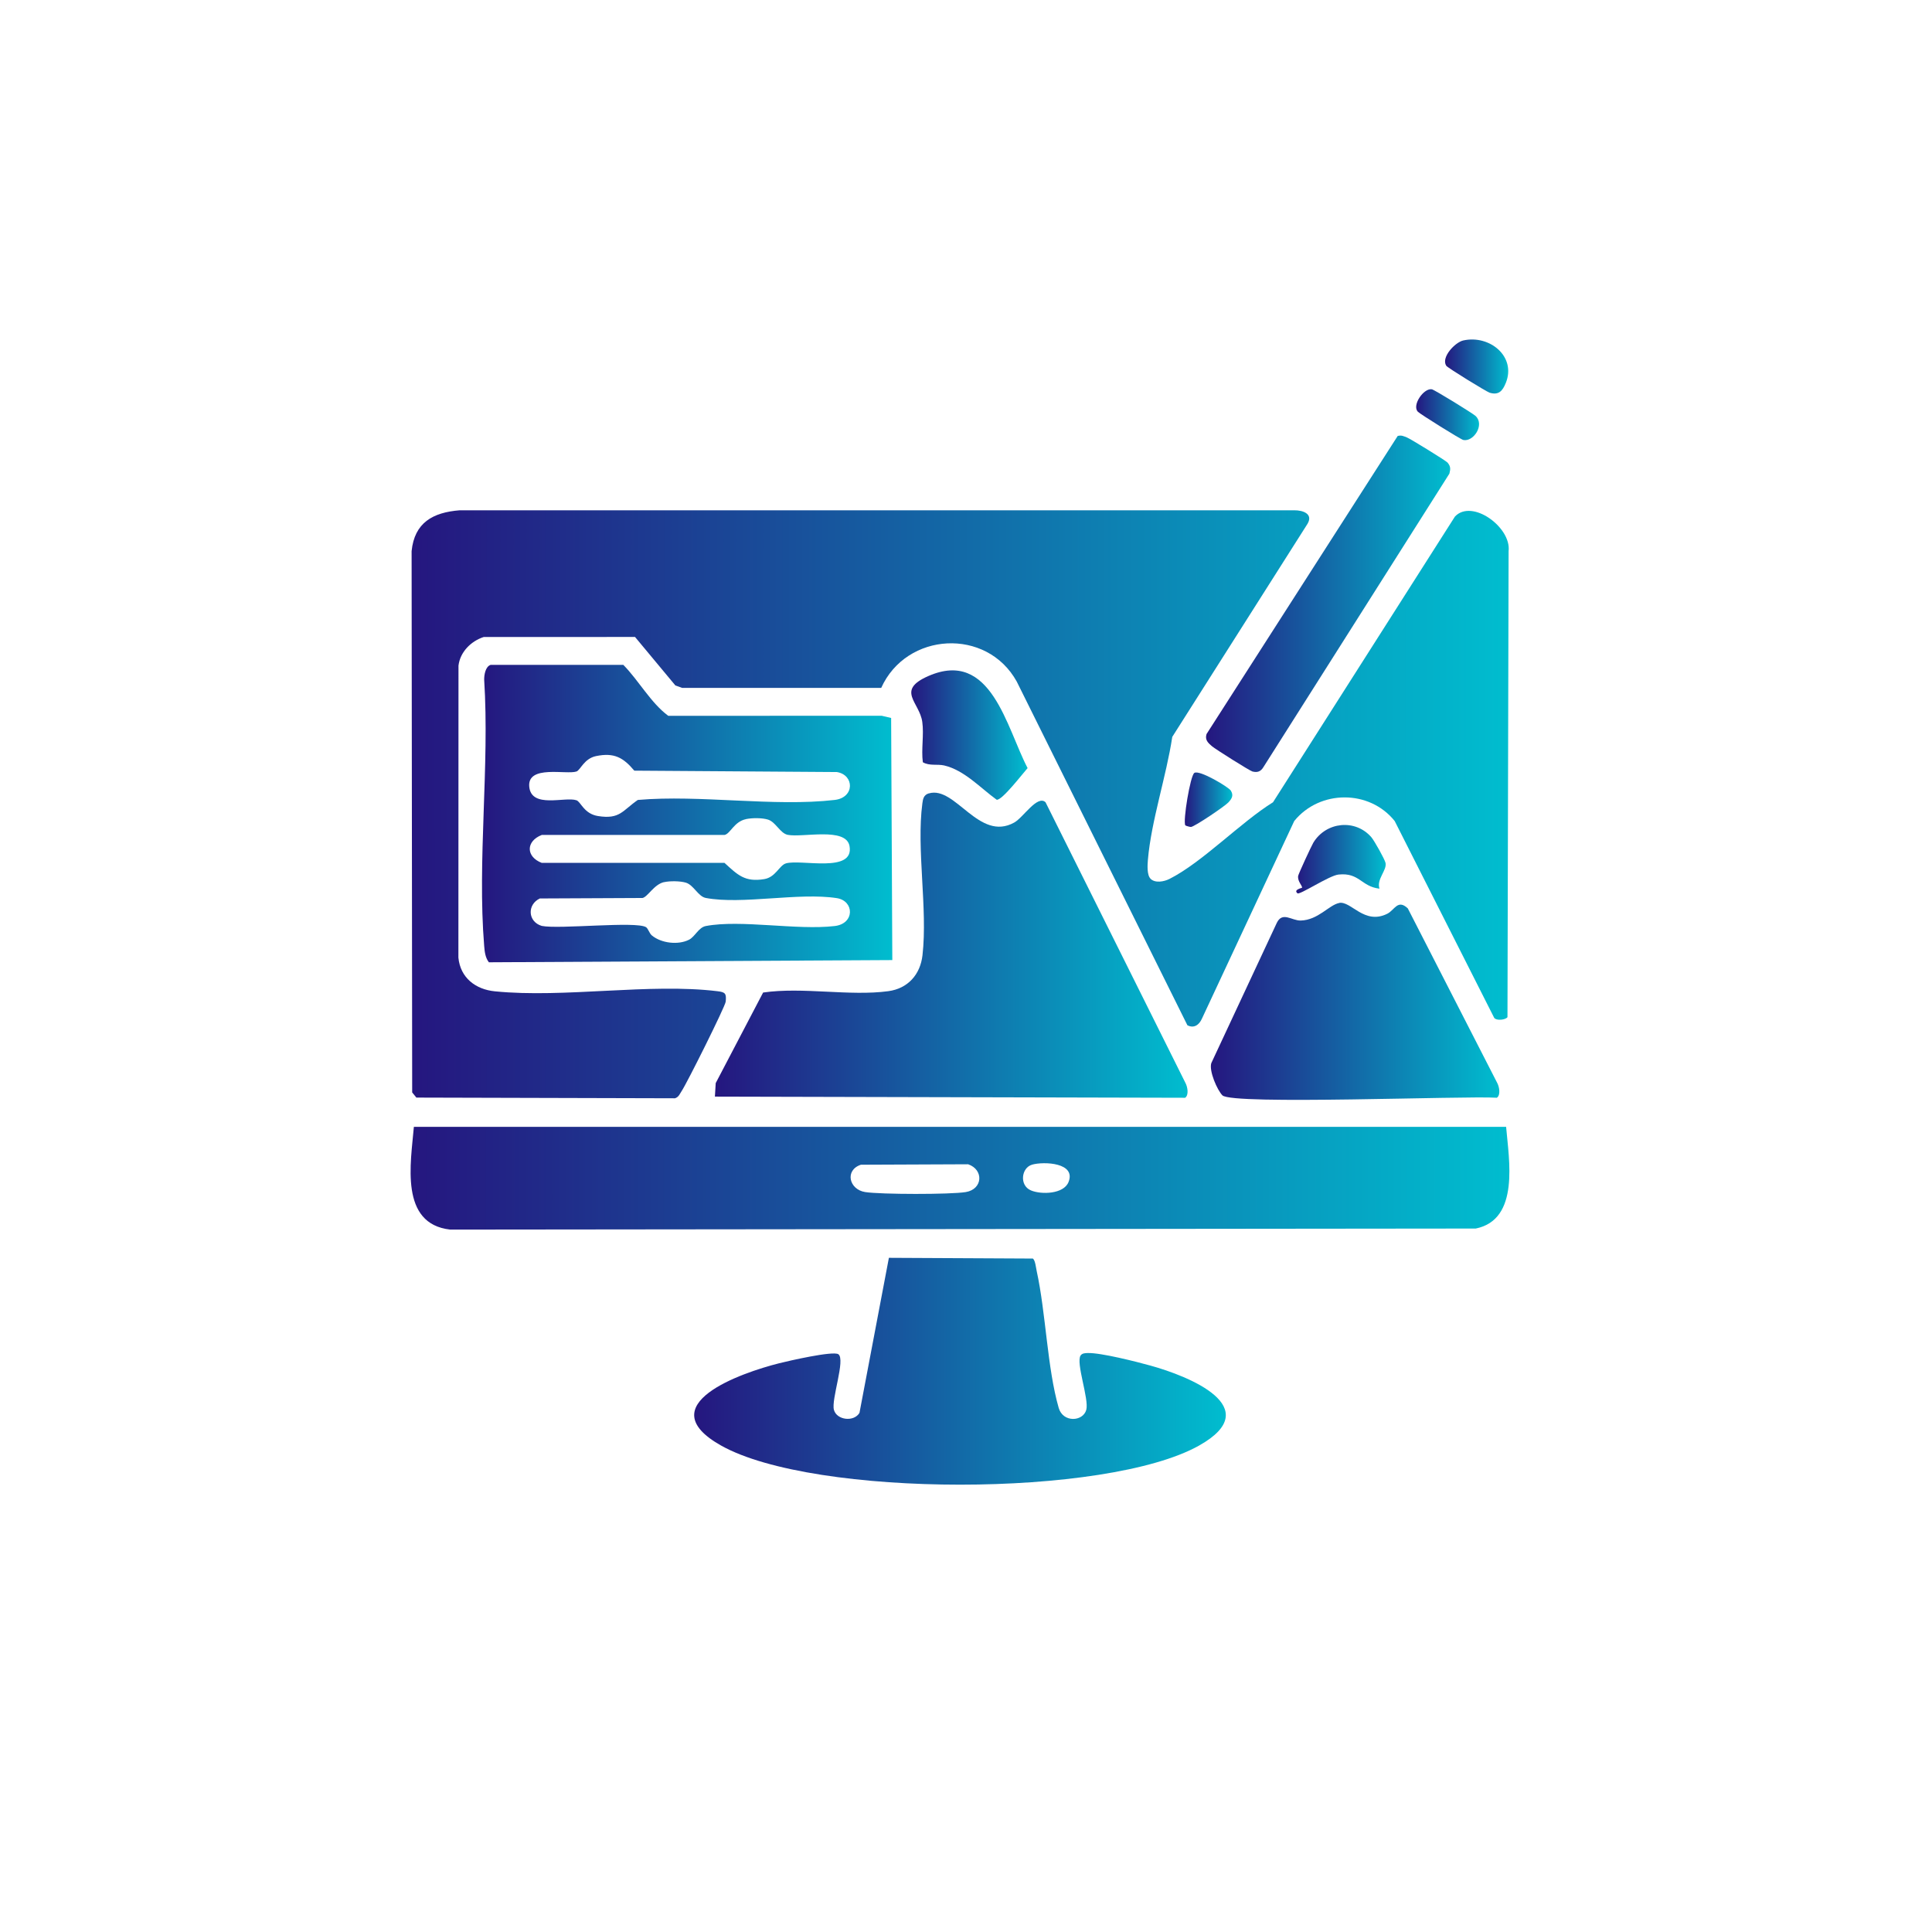
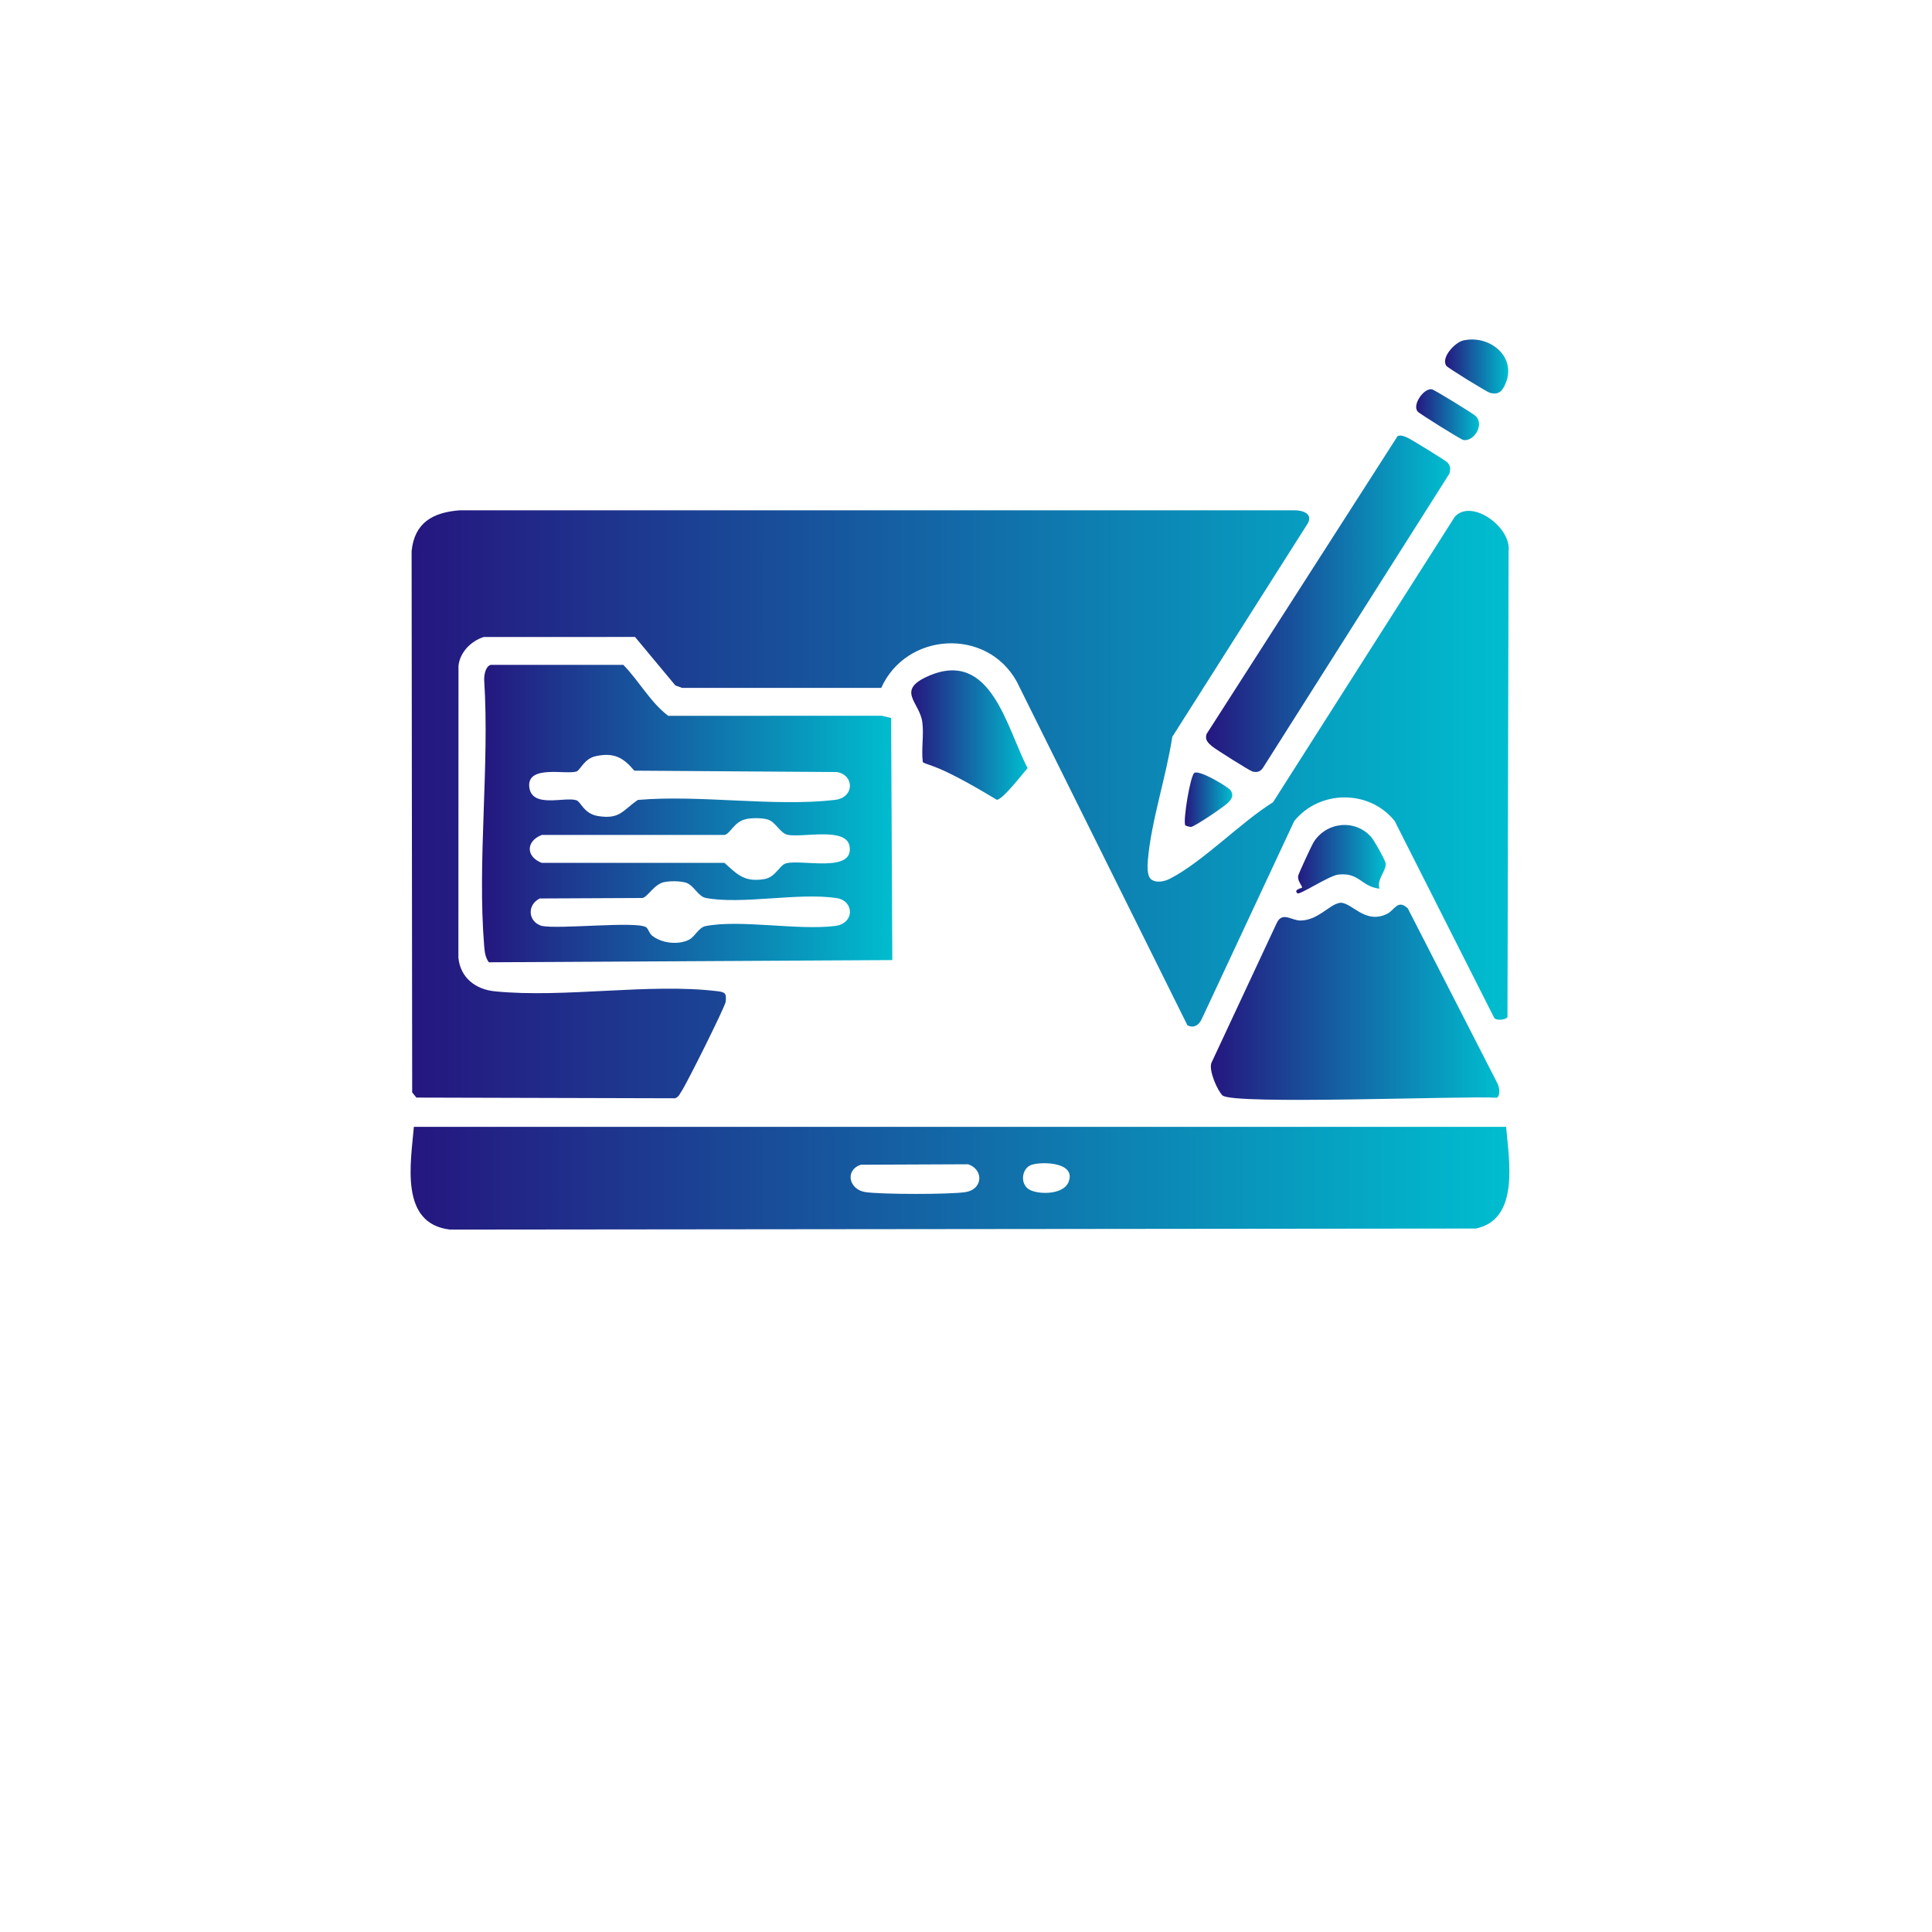
<svg xmlns="http://www.w3.org/2000/svg" width="64" height="64" viewBox="0 0 64 64" fill="none">
  <path d="M38.11 29.108C38.267 29.264 38.561 29.206 38.741 29.115C39.819 28.573 41.101 27.239 42.17 26.576L48.197 17.111C48.763 16.512 50.07 17.47 49.974 18.257L49.937 33.695C49.873 33.785 49.575 33.82 49.498 33.719L46.201 27.198C45.365 26.152 43.719 26.156 42.873 27.198L39.816 33.743C39.726 33.948 39.554 34.077 39.334 33.963L33.681 22.578C32.687 20.781 30.026 20.933 29.191 22.788H22.599L22.372 22.706L21.036 21.1L16.022 21.102C15.602 21.239 15.243 21.596 15.188 22.049L15.185 31.723C15.25 32.391 15.753 32.776 16.394 32.839C18.696 33.069 21.52 32.559 23.773 32.836C24.026 32.866 24.067 32.912 24.04 33.181C24.023 33.344 22.751 35.891 22.581 36.142C22.518 36.236 22.483 36.346 22.358 36.382L13.793 36.359L13.654 36.188L13.635 18.257C13.73 17.313 14.339 16.974 15.227 16.904H42.874C43.164 16.901 43.505 17.023 43.315 17.349L38.833 24.41C38.638 25.71 38.137 27.188 38.026 28.479C38.011 28.649 37.99 28.986 38.113 29.108H38.11Z" fill="url(#paint0_linear_657_189)" />
  <path d="M49.892 37.328C49.984 38.413 50.351 40.398 48.887 40.697L14.914 40.732C13.228 40.543 13.609 38.518 13.71 37.329H49.891L49.892 37.328ZM28.519 38.583C27.974 38.762 28.125 39.406 28.662 39.489C29.176 39.569 31.482 39.572 31.991 39.489C32.559 39.396 32.595 38.747 32.071 38.568L28.519 38.583ZM34.187 38.582C33.832 38.683 33.76 39.271 34.152 39.434C34.498 39.579 35.234 39.557 35.395 39.16C35.658 38.514 34.582 38.469 34.187 38.581V38.582Z" fill="url(#paint1_linear_657_189)" />
  <path d="M16.249 22.025H20.649C21.165 22.551 21.559 23.285 22.138 23.713L29.206 23.71L29.52 23.784L29.559 31.804L16.195 31.877C16.074 31.721 16.055 31.525 16.039 31.336C15.808 28.507 16.221 25.374 16.039 22.513C16.037 22.354 16.082 22.082 16.25 22.026L16.249 22.025ZM19.747 25.046C19.346 25.128 19.228 25.512 19.096 25.557C18.767 25.67 17.464 25.326 17.532 26.06C17.601 26.795 18.719 26.381 19.096 26.51C19.241 26.559 19.345 26.96 19.812 27.033C20.537 27.147 20.615 26.854 21.129 26.499C23.187 26.32 25.64 26.732 27.651 26.499C28.321 26.421 28.302 25.666 27.721 25.575L21.012 25.529C20.645 25.093 20.343 24.924 19.747 25.046ZM24.716 27.134C24.311 27.218 24.196 27.621 24 27.659H17.946C17.414 27.868 17.42 28.381 17.946 28.584H24C24.435 28.98 24.67 29.228 25.315 29.122C25.694 29.061 25.815 28.666 26.034 28.601C26.533 28.453 28.309 28.94 28.141 28.024C28.024 27.392 26.599 27.751 26.098 27.656C25.842 27.607 25.7 27.23 25.44 27.15C25.242 27.089 24.919 27.092 24.715 27.133L24.716 27.134ZM21.997 29.221C21.665 29.296 21.455 29.714 21.283 29.747L17.882 29.763C17.455 29.967 17.484 30.534 17.946 30.672C18.526 30.789 21.065 30.509 21.399 30.713C21.472 30.758 21.507 30.915 21.592 30.986C21.903 31.246 22.465 31.313 22.826 31.129C23.025 31.027 23.141 30.722 23.381 30.676C24.54 30.456 26.397 30.823 27.651 30.676C28.32 30.598 28.303 29.843 27.721 29.752C26.466 29.556 24.579 29.973 23.381 29.746C23.125 29.697 22.983 29.321 22.723 29.24C22.533 29.182 22.19 29.179 21.997 29.223V29.221Z" fill="url(#paint2_linear_657_189)" />
-   <path d="M30.769 26.283C31.648 26.02 32.43 27.899 33.599 27.247C33.897 27.081 34.365 26.321 34.635 26.576L39.272 35.879C39.339 36.006 39.389 36.274 39.259 36.365L23.682 36.327L23.709 35.879L25.279 32.879C26.585 32.688 28.151 33.007 29.427 32.834C30.075 32.746 30.487 32.283 30.559 31.641C30.734 30.092 30.353 28.127 30.555 26.61C30.575 26.458 30.601 26.332 30.768 26.281L30.769 26.283Z" fill="url(#paint3_linear_657_189)" />
-   <path d="M29.445 41.667L34.215 41.691C34.294 41.746 34.318 41.997 34.342 42.106C34.649 43.514 34.688 45.304 35.071 46.639C35.213 47.133 35.875 47.096 35.984 46.704C36.083 46.349 35.629 45.137 35.798 44.9C35.851 44.825 35.951 44.823 36.035 44.821C36.466 44.808 37.645 45.108 38.11 45.237C39.374 45.585 41.967 46.622 39.725 47.884C36.651 49.614 26.957 49.614 23.884 47.884C21.487 46.534 24.565 45.473 25.81 45.16C26.116 45.083 27.6 44.741 27.772 44.861C28.015 45.033 27.529 46.364 27.625 46.704C27.72 47.045 28.285 47.112 28.471 46.804L29.446 41.666L29.445 41.667Z" fill="url(#paint4_linear_657_189)" />
  <path d="M44.36 29.911C44.754 29.834 45.19 30.649 45.954 30.27C46.2 30.148 46.299 29.775 46.635 30.091L49.599 35.877C49.667 36.005 49.716 36.273 49.586 36.364C48.538 36.295 40.811 36.609 40.494 36.285C40.322 36.111 40.044 35.475 40.126 35.217L42.296 30.571C42.483 30.184 42.791 30.501 43.088 30.494C43.668 30.478 44.025 29.978 44.361 29.913L44.36 29.911Z" fill="url(#paint5_linear_657_189)" />
  <path d="M46.298 14.443C46.425 14.407 46.5 14.45 46.61 14.493C46.72 14.535 47.9 15.262 47.951 15.323C48.057 15.45 48.053 15.534 48.013 15.69L41.853 25.411C41.764 25.558 41.656 25.599 41.489 25.557C41.399 25.534 40.263 24.818 40.149 24.721C40.015 24.607 39.907 24.506 39.969 24.315L46.299 14.444L46.298 14.443Z" fill="url(#paint6_linear_657_189)" />
-   <path d="M30.57 25.25C30.514 24.821 30.611 24.338 30.552 23.915C30.462 23.258 29.669 22.871 30.75 22.396C32.837 21.48 33.343 24.12 34.041 25.444C33.89 25.609 33.193 26.524 33.016 26.492C32.479 26.104 31.944 25.512 31.278 25.357C31.056 25.305 30.789 25.379 30.57 25.25H30.57Z" fill="url(#paint7_linear_657_189)" />
+   <path d="M30.57 25.25C30.514 24.821 30.611 24.338 30.552 23.915C30.462 23.258 29.669 22.871 30.75 22.396C32.837 21.48 33.343 24.12 34.041 25.444C33.89 25.609 33.193 26.524 33.016 26.492C31.056 25.305 30.789 25.379 30.57 25.25H30.57Z" fill="url(#paint7_linear_657_189)" />
  <path d="M45.698 29.438C45.087 29.369 45.037 28.896 44.338 28.971C44.031 29.004 43.056 29.654 42.981 29.592C42.83 29.467 43.139 29.418 43.136 29.402C43.122 29.315 42.985 29.193 43.001 29.023C43.006 28.962 43.445 28.015 43.507 27.913C43.928 27.222 44.895 27.119 45.428 27.734C45.526 27.848 45.871 28.463 45.898 28.586C45.949 28.83 45.593 29.123 45.697 29.438H45.698Z" fill="url(#paint8_linear_657_189)" />
  <path d="M48.47 11.279C49.341 11.081 50.238 11.808 49.882 12.685C49.775 12.949 49.647 13.102 49.344 13.008C49.248 12.979 47.953 12.185 47.908 12.115C47.731 11.836 48.2 11.341 48.47 11.279Z" fill="url(#paint9_linear_657_189)" />
  <path d="M46.965 13.636C46.77 13.419 47.16 12.854 47.43 12.895C47.513 12.907 48.787 13.692 48.88 13.779C49.193 14.072 48.81 14.645 48.475 14.575C48.388 14.558 47.03 13.709 46.965 13.636Z" fill="url(#paint10_linear_657_189)" />
  <path d="M39.265 27.34C39.181 27.201 39.429 25.695 39.564 25.604C39.731 25.491 40.7 26.073 40.772 26.189C40.873 26.35 40.806 26.455 40.695 26.578C40.584 26.702 39.572 27.386 39.452 27.394C39.417 27.396 39.273 27.355 39.265 27.34Z" fill="url(#paint11_linear_657_189)" />
  <defs>
    <linearGradient id="paint0_linear_657_189" x1="13.635" y1="26.643" x2="49.979" y2="26.643" gradientUnits="userSpaceOnUse">
      <stop stop-color="#25167F" />
      <stop offset="1" stop-color="#00BDCF" />
    </linearGradient>
    <linearGradient id="paint1_linear_657_189" x1="13.602" y1="39.03" x2="50.001" y2="39.03" gradientUnits="userSpaceOnUse">
      <stop stop-color="#25167F" />
      <stop offset="1" stop-color="#00BDCF" />
    </linearGradient>
    <linearGradient id="paint2_linear_657_189" x1="15.967" y1="26.951" x2="29.559" y2="26.951" gradientUnits="userSpaceOnUse">
      <stop stop-color="#25167F" />
      <stop offset="1" stop-color="#00BDCF" />
    </linearGradient>
    <linearGradient id="paint3_linear_657_189" x1="23.682" y1="31.311" x2="39.34" y2="31.311" gradientUnits="userSpaceOnUse">
      <stop stop-color="#25167F" />
      <stop offset="1" stop-color="#00BDCF" />
    </linearGradient>
    <linearGradient id="paint4_linear_657_189" x1="22.996" y1="45.424" x2="40.606" y2="45.424" gradientUnits="userSpaceOnUse">
      <stop stop-color="#25167F" />
      <stop offset="1" stop-color="#00BDCF" />
    </linearGradient>
    <linearGradient id="paint5_linear_657_189" x1="40.111" y1="33.17" x2="49.667" y2="33.17" gradientUnits="userSpaceOnUse">
      <stop stop-color="#25167F" />
      <stop offset="1" stop-color="#00BDCF" />
    </linearGradient>
    <linearGradient id="paint6_linear_657_189" x1="39.951" y1="20.001" x2="48.039" y2="20.001" gradientUnits="userSpaceOnUse">
      <stop stop-color="#25167F" />
      <stop offset="1" stop-color="#00BDCF" />
    </linearGradient>
    <linearGradient id="paint7_linear_657_189" x1="30.188" y1="24.35" x2="34.041" y2="24.35" gradientUnits="userSpaceOnUse">
      <stop stop-color="#25167F" />
      <stop offset="1" stop-color="#00BDCF" />
    </linearGradient>
    <linearGradient id="paint8_linear_657_189" x1="42.94" y1="28.462" x2="45.903" y2="28.462" gradientUnits="userSpaceOnUse">
      <stop stop-color="#25167F" />
      <stop offset="1" stop-color="#00BDCF" />
    </linearGradient>
    <linearGradient id="paint9_linear_657_189" x1="47.869" y1="12.141" x2="49.962" y2="12.141" gradientUnits="userSpaceOnUse">
      <stop stop-color="#25167F" />
      <stop offset="1" stop-color="#00BDCF" />
    </linearGradient>
    <linearGradient id="paint10_linear_657_189" x1="46.912" y1="13.737" x2="48.996" y2="13.737" gradientUnits="userSpaceOnUse">
      <stop stop-color="#25167F" />
      <stop offset="1" stop-color="#00BDCF" />
    </linearGradient>
    <linearGradient id="paint11_linear_657_189" x1="39.248" y1="26.492" x2="40.822" y2="26.492" gradientUnits="userSpaceOnUse">
      <stop stop-color="#25167F" />
      <stop offset="1" stop-color="#00BDCF" />
    </linearGradient>
  </defs>
</svg>